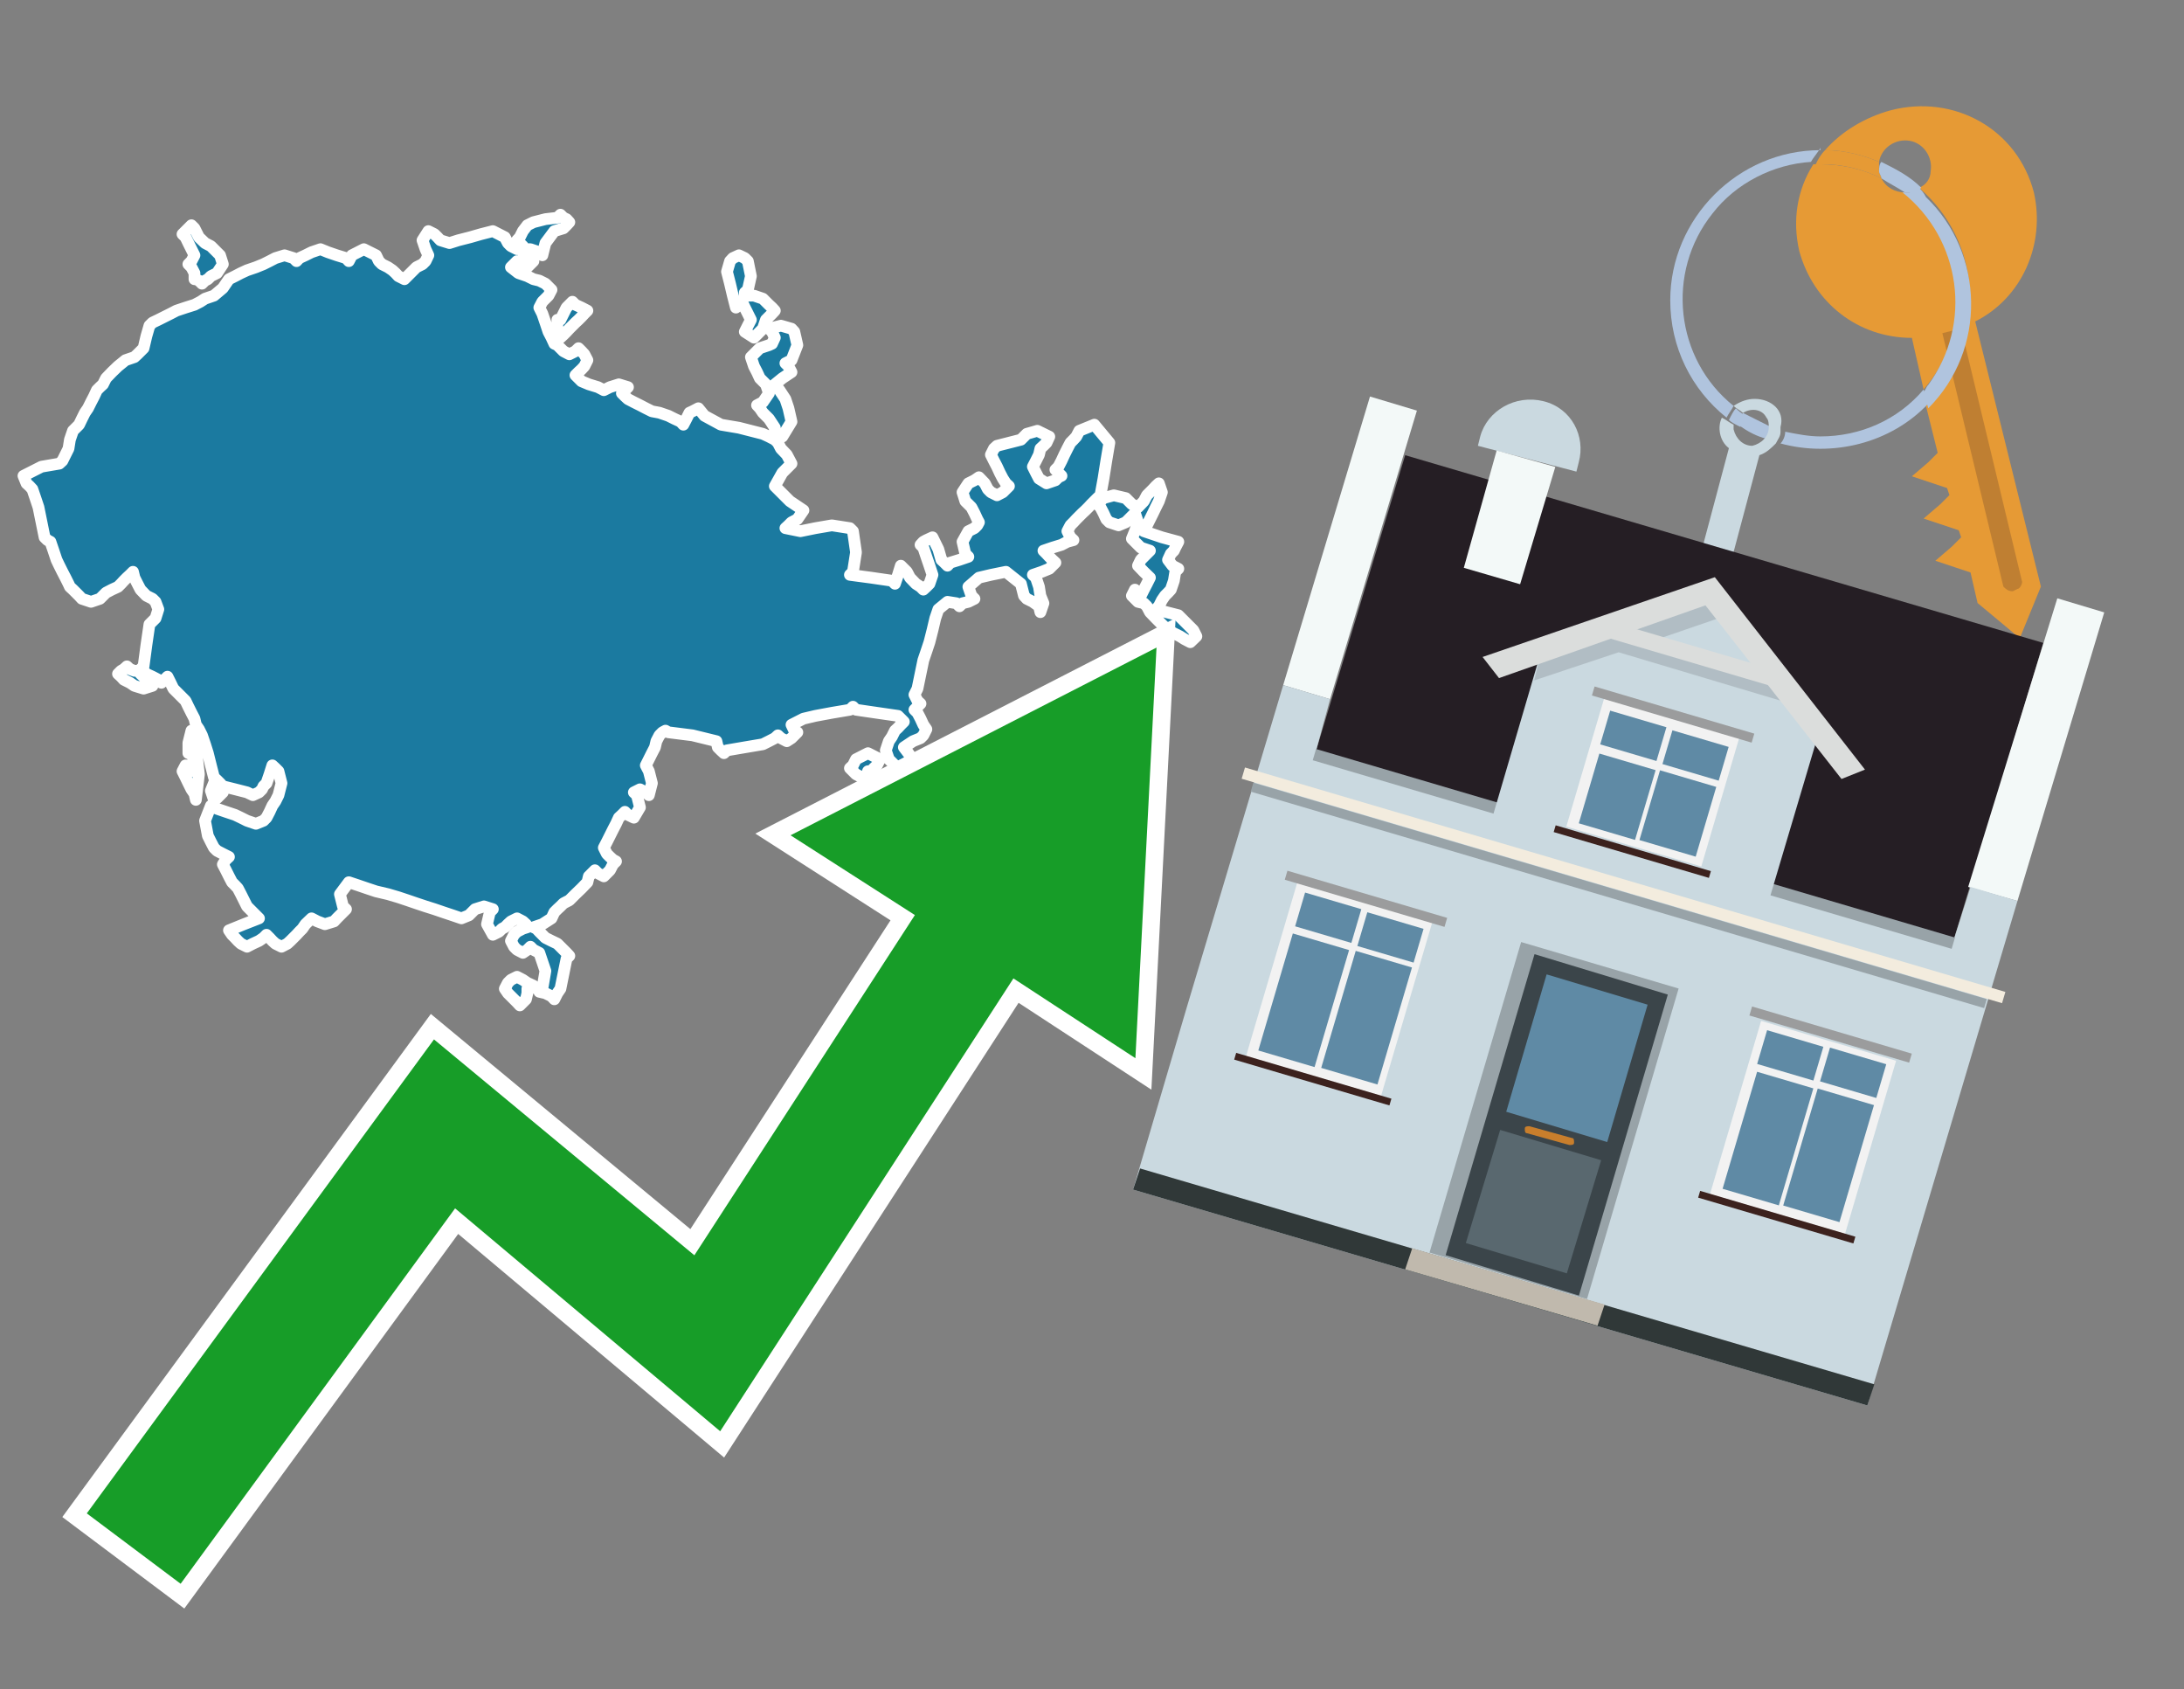
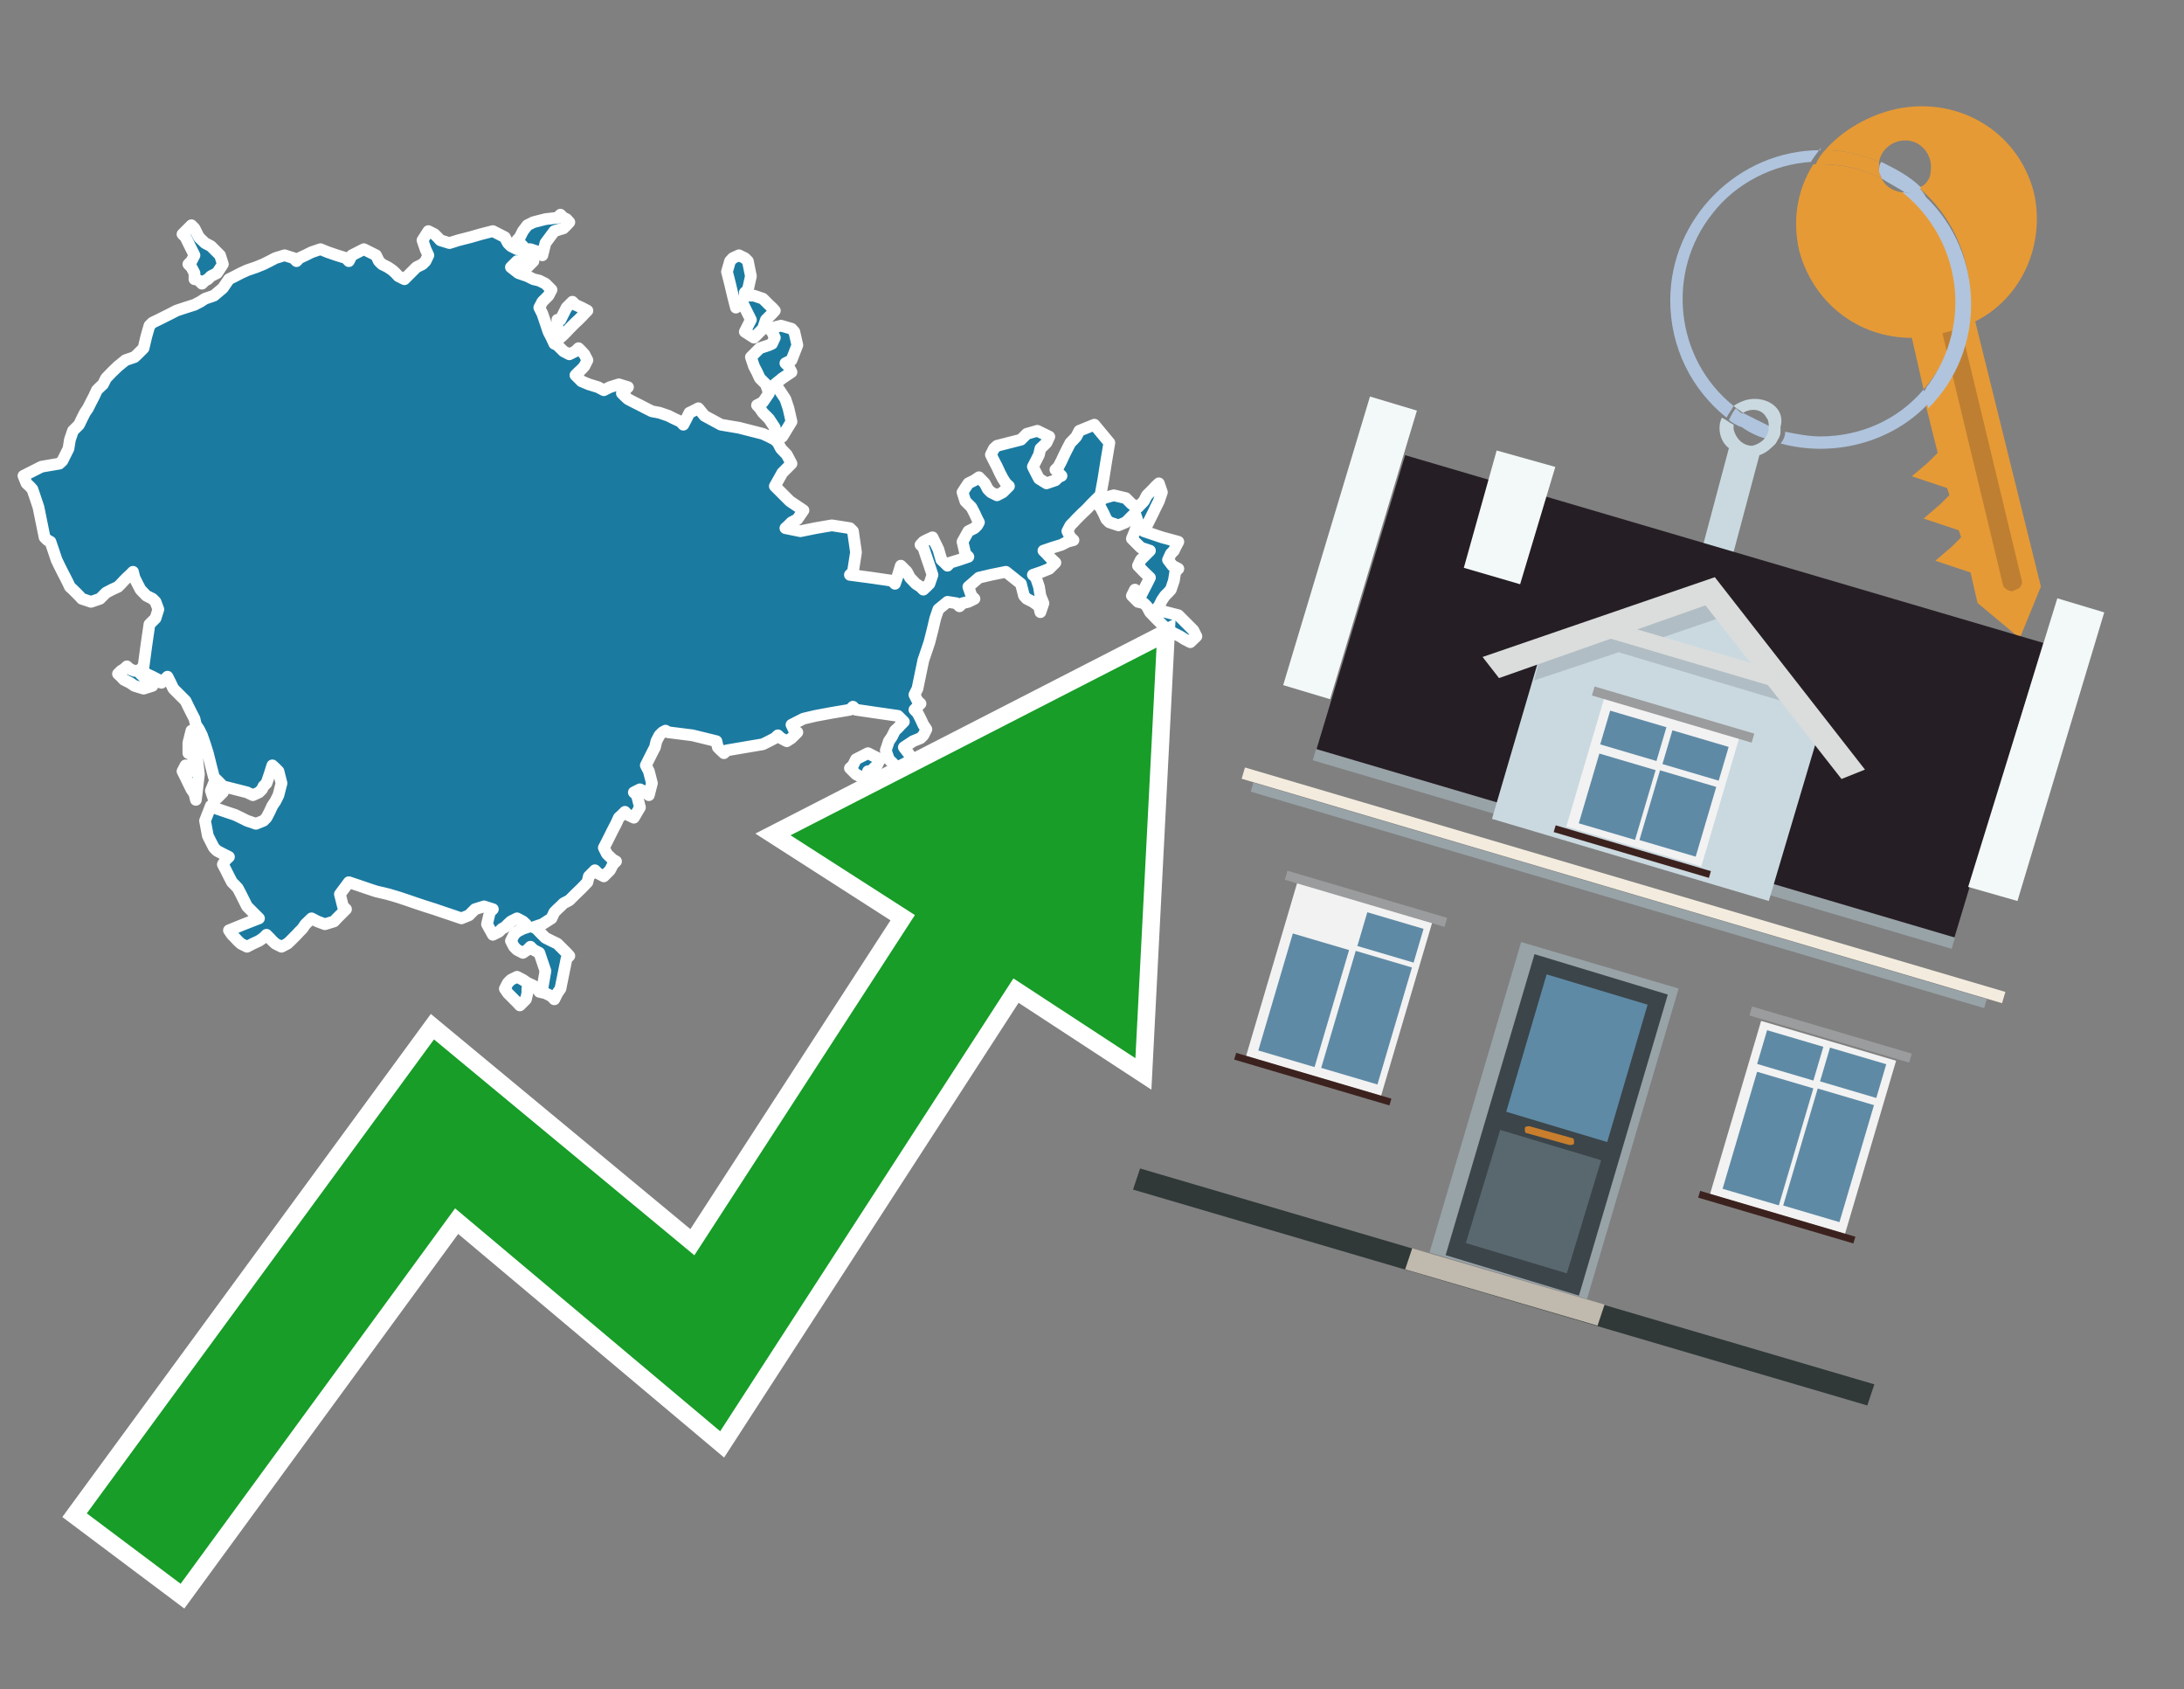
<svg xmlns="http://www.w3.org/2000/svg" version="1.1" id="Text" x="0px" y="0px" width="93.1px" height="72px" viewBox="0 0 93.1 72" style="enable-background:new 0 0 93.1 72;" xml:space="preserve">
  <rect x="0" y="0" width="93.1" height="72" fill="#808080" stroke="none" />
  <style type="text/css">
	.st0{fill:#1B7AA0;stroke:#FFFFFF;stroke-width:0.5;stroke-linejoin:round;}
	.st1{fill:none;stroke:#FFFFFF;stroke-width:1.5;stroke-miterlimit:10;}
	.st2{fill:#179D28;}
	.st3{fill:#E69A35;}
	.st4{fill:#B0C4DE;}
	.st5{fill:#CAD9E0;}
	.st6{fill:#BF7F32;}
	.st7{fill-rule:evenodd;clip-rule:evenodd;fill:#251E24;}
	.st8{fill-rule:evenodd;clip-rule:evenodd;fill:#F3F9F8;}
	.st9{fill-rule:evenodd;clip-rule:evenodd;fill:#CAD9E0;}
	.st10{fill-rule:evenodd;clip-rule:evenodd;fill:#303838;}
	.st11{fill-rule:evenodd;clip-rule:evenodd;fill:#98A3A8;}
	.st12{fill-rule:evenodd;clip-rule:evenodd;fill:#F3ECDE;}
	.st13{fill-rule:evenodd;clip-rule:evenodd;fill:#C0B9AD;}
	.st14{fill:#3B454A;}
	.st15{fill:#5F8AA5;}
	.st16{fill:#59686F;}
	.st17{fill:#C87E2C;}
	.st18{opacity:0.5;fill-rule:evenodd;clip-rule:evenodd;fill:#98A3A8;}
	.st19{fill-rule:evenodd;clip-rule:evenodd;fill:#DBDDDC;}
	.st20{fill-rule:evenodd;clip-rule:evenodd;fill:#F2F2F2;}
	.st21{fill-rule:evenodd;clip-rule:evenodd;fill:#5F8AA5;}
	.st22{fill-rule:evenodd;clip-rule:evenodd;fill:#9B9C9D;}
	.st23{fill-rule:evenodd;clip-rule:evenodd;fill:#3C221E;}
</style>
  <path class="st0" d="M22.48,42.33L22.42,42.59L22.29,42.72L22.16,42.85L22.04,42.72L21.91,42.59L21.78,42.46L21.65,42.33L21.52,42.14L21.65,41.89L21.78,41.76L22.04,41.63L22.29,41.76L22.48,41.89L22.74,42.01L22.61,42.14L22.48,42.14ZM9.25,33.51L9.38,33.64L9.5,33.77L9.38,33.89L9.25,34.02L9.12,34.09L8.99,33.7L9.12,33.38L9.25,33.38ZM8.03,31.66L8.16,31.14L8.29,31.53L8.35,31.85L8.48,33.0L8.35,34.09L8.29,33.83L8.16,33.64L8.03,33.38L7.91,33.13L7.78,32.87L7.91,32.62L8.03,32.74L8.16,32.87L8.29,32.49L8.16,32.1L8.03,32.1ZM22.29,10.75L22.48,10.88L22.74,11.13L22.48,11.39L22.29,11.26L22.04,11.13L21.78,11.39L22.1,11.64L22.48,11.77L22.74,11.9L22.99,11.96L23.25,12.09L23.51,12.35L23.38,12.6L23.25,12.73L23.12,12.86L22.99,13.11L23.12,13.37L23.25,13.75L23.38,14.14L23.51,14.39L23.63,14.65L23.76,14.71L23.89,14.84L24.02,14.97L24.27,15.1L24.53,14.97L24.66,14.84L24.79,14.97L24.91,15.1L25.04,15.35L24.91,15.61L24.79,15.74L24.66,15.86L24.53,15.99L24.66,16.12L24.79,16.25L25.1,16.38L25.49,16.5L25.74,16.63L26.0,16.5L26.38,16.38L26.77,16.5L26.64,16.63L26.51,16.76L26.64,16.89L26.77,17.01L27.02,17.14L27.28,17.27L27.53,17.4L27.79,17.53L28.11,17.59L28.49,17.72L28.75,17.85L29.01,17.97L29.13,18.1L29.26,17.85L29.39,17.59L29.52,17.53L29.77,17.4L30.03,17.72L30.73,18.1L31.5,18.23L32.01,18.36L32.52,18.49L32.78,18.61L33.03,18.74L33.16,18.87L33.29,19.12L33.54,19.38L33.74,19.76L33.35,20.15L33.03,20.72L33.67,21.36L34.25,21.75L33.99,22.13L33.74,22.26L33.61,22.39L33.48,22.51L34.12,22.64L34.76,22.51L35.46,22.39L36.23,22.51L36.36,22.64L36.49,23.54L36.36,24.37L36.23,24.5L37.13,24.62L38.02,24.75L38.15,24.88L38.28,24.5L38.4,24.11L38.53,24.24L38.66,24.37L38.79,24.62L39.04,24.88L39.24,25.01L39.36,25.13L39.49,25.01L39.62,24.88L39.75,24.5L39.62,24.11L39.49,23.73L39.36,23.34L39.24,23.22L39.36,23.09L39.49,23.02L39.75,22.9L40.0,23.41L40.13,23.86L40.26,23.98L40.39,24.11L40.51,23.98L40.9,23.86L41.28,23.73L41.15,23.6L41.03,23.09L41.28,22.64L41.54,22.51L41.66,22.39L41.73,22.26L41.66,22.13L41.54,21.87L41.41,21.62L41.28,21.49L41.15,21.36L41.03,20.98L41.28,20.6L41.54,20.47L41.73,20.34L41.98,20.6L42.11,20.85L42.24,20.98L42.5,21.11L42.75,20.98L42.88,20.85L43.01,20.72L42.88,20.6L42.75,20.4L42.62,20.15L42.5,19.89L42.37,19.64L42.24,19.38L42.37,19.12L42.5,19.0L43.01,18.87L43.52,18.74L43.65,18.61L43.77,18.49L44.22,18.36L44.73,18.61L44.61,18.87L44.48,19.0L44.35,19.12L44.29,19.38L44.16,19.64L44.03,19.89L44.16,20.15L44.29,20.4L44.61,20.6L44.99,20.47L45.12,20.34L45.25,20.28L45.12,20.15L44.99,20.02L45.12,19.89L45.25,19.64L45.37,19.38L45.5,19.12L45.63,18.87L45.76,18.74L45.88,18.61L46.01,18.36L46.65,18.1L47.29,18.87L47.16,19.64L47.04,20.4L46.91,21.11L46.78,21.23L46.65,21.36L46.52,21.49L46.4,21.62L46.27,21.75L46.14,21.87L46.01,22.0L45.88,22.13L45.76,22.26L45.63,22.39L45.5,22.64L45.63,22.9L45.76,23.02L45.5,23.09L45.25,23.22L44.86,23.34L44.48,23.47L44.61,23.6L44.73,23.73L44.86,23.86L44.99,23.98L44.86,24.11L44.73,24.24L44.41,24.37L44.03,24.5L44.16,24.62L44.29,25.01L44.35,25.39L44.48,25.71L44.35,26.09L44.29,25.84L44.03,25.65L43.77,25.52L43.65,25.39L43.52,24.88L42.88,24.37L42.24,24.5L41.73,24.62L41.28,25.01L41.41,25.39L41.54,25.52L41.28,25.65L41.03,25.71L40.9,25.84L40.77,25.71L40.39,25.65L40.0,25.97L39.87,26.35L39.75,26.86L39.62,27.37L39.49,27.76L39.36,28.14L39.24,28.72L39.11,29.35L38.98,29.61L39.11,29.87L39.24,29.99L39.11,30.12L38.98,30.25L39.11,30.38L39.24,30.63L39.36,30.89L39.49,31.08L39.36,31.34L39.24,31.46L38.92,31.59L38.53,31.85L38.72,32.1L38.98,32.49L38.92,32.87L38.79,33.0L38.66,33.13L38.53,33.0L38.4,32.87L38.28,32.74L38.15,32.62L38.02,32.49L37.89,32.36L37.76,31.98L37.89,31.59L38.02,31.4L38.15,31.14L38.28,31.02L38.4,30.89L38.53,30.76L38.4,30.63L38.28,30.51L37.38,30.38L36.49,30.25L36.36,30.12L36.23,30.25L35.46,30.38L34.76,30.51L34.25,30.63L33.74,30.89L33.86,31.14L33.99,31.21L33.86,31.34L33.74,31.46L33.54,31.59L33.29,31.46L33.16,31.34L33.03,31.46L32.78,31.59L32.52,31.72L31.75,31.85L30.99,31.98L30.86,32.1L30.73,31.98L30.6,31.85L30.54,31.59L29.52,31.34L28.49,31.21L28.37,31.14L28.24,31.21L28.11,31.34L27.98,31.59L27.92,31.85L27.79,32.1L27.66,32.36L27.53,32.62L27.66,32.87L27.79,33.38L27.66,33.89L27.53,33.77L27.28,33.64L27.02,33.77L27.15,33.89L27.28,34.41L27.02,34.85L26.77,34.73L26.64,34.6L26.51,34.73L26.38,34.85L26.26,35.11L26.13,35.36L26.0,35.62L25.87,35.88L25.74,36.13L25.87,36.39L26.0,36.52L26.13,36.64L26.26,36.71L26.13,36.84L26.0,37.09L25.74,37.35L25.49,37.22L25.36,37.09L25.23,37.22L25.1,37.35L25.04,37.6L24.79,37.86L24.53,38.11L24.27,38.37L24.02,38.5L23.89,38.63L23.76,38.75L23.63,38.88L23.51,39.14L23.12,39.39L22.74,39.52L22.87,39.58L22.99,39.71L23.12,39.84L23.25,39.97L23.51,40.1L23.76,40.22L23.89,40.35L24.02,40.48L24.15,40.61L24.27,40.74L24.15,40.86L24.02,41.5L23.89,42.14L23.76,42.33L23.63,42.59L23.51,42.46L23.25,42.33L22.99,42.27L23.12,42.14L23.25,41.38L22.99,40.61L22.74,40.48L22.61,40.35L22.48,40.48L22.29,40.61L22.04,40.48L21.91,40.35L21.78,40.1L21.91,39.84L22.04,39.71L22.29,39.58L22.48,39.52L22.42,39.39L22.29,39.27L22.04,39.14L21.78,39.27L21.65,39.39L21.52,39.52L21.4,39.58L21.27,39.71L21.01,39.84L20.76,39.39L20.88,38.88L21.01,38.75L20.63,38.63L20.25,38.75L20.12,38.88L19.99,39.01L19.67,39.14L19.29,39.01L18.9,38.88L18.52,38.75L18.14,38.63L17.75,38.5L17.37,38.37L16.98,38.24L16.54,38.11L16.03,37.99L15.64,37.86L15.26,37.73L14.87,37.6L14.49,38.11L14.62,38.63L14.75,38.75L14.62,38.88L14.49,39.01L14.36,39.14L14.24,39.27L13.85,39.39L13.53,39.27L13.28,39.14L13.02,39.39L12.89,39.58L12.76,39.71L12.64,39.84L12.51,39.97L12.38,40.1L12.25,40.22L12.0,40.35L11.74,40.22L11.61,40.1L11.49,39.97L11.36,39.84L11.23,39.97L11.04,40.1L10.78,40.22L10.53,40.35L10.27,40.22L10.14,40.1L10.02,39.97L9.89,39.84L9.76,39.65L10.4,39.39L11.04,39.14L10.78,38.88L10.53,38.63L10.4,38.37L10.27,38.11L10.14,37.86L10.02,37.73L9.89,37.6L9.76,37.35L9.63,37.09L9.5,36.84L9.63,36.64L9.76,36.52L9.5,36.39L9.25,36.26L9.12,36.13L8.99,35.88L8.86,35.62L8.74,34.98L8.99,34.34L9.25,34.47L9.63,34.6L10.02,34.73L10.27,34.85L10.53,34.98L10.91,35.11L11.23,34.98L11.36,34.85L11.49,34.6L11.61,34.34L11.74,34.15L11.87,33.89L12.0,33.38L11.87,32.87L11.74,32.74L11.61,32.62L11.49,33.0L11.36,33.38L11.23,33.51L11.17,33.64L11.04,33.77L10.78,33.89L10.53,33.77L10.02,33.64L9.5,33.51L9.38,33.38L9.25,33.25L9.12,33.13L8.99,32.62L8.86,32.1L8.74,31.72L8.61,31.34L8.48,31.08L8.35,30.89L8.29,30.63L8.16,30.38L8.03,30.12L7.91,29.87L7.78,29.74L7.65,29.61L7.52,29.48L7.39,29.35L7.27,29.1L7.14,28.84L7.01,28.97L6.88,29.1L6.75,28.97L6.5,28.84L6.24,28.72L6.12,28.59L5.99,28.52L6.12,28.4L6.24,27.5L6.37,26.61L6.5,26.48L6.63,26.35L6.75,25.97L6.63,25.65L6.5,25.52L6.24,25.39L5.99,25.13L5.86,24.88L5.73,24.62L5.67,24.37L5.54,24.5L5.41,24.62L5.28,24.75L5.16,24.88L5.03,25.01L4.77,25.13L4.52,25.26L4.39,25.39L4.26,25.52L3.88,25.65L3.49,25.52L3.37,25.39L3.24,25.26L3.11,25.13L2.98,25.01L2.92,24.88L2.79,24.62L2.66,24.37L2.53,24.11L2.41,23.86L2.28,23.47L2.15,23.09L2.02,23.02L1.9,22.9L1.77,22.26L1.64,21.62L1.51,21.23L1.38,20.85L1.26,20.72L1.13,20.6L1.0,20.28L1.77,19.89L2.53,19.76L2.66,19.64L2.79,19.38L2.92,19.12L2.98,18.74L3.11,18.36L3.24,18.23L3.37,18.1L3.49,17.85L3.62,17.59L3.75,17.4L3.88,17.14L4.01,16.89L4.13,16.63L4.26,16.5L4.39,16.38L4.52,16.12L4.77,15.86L5.03,15.61L5.35,15.35L5.73,15.22L5.86,15.1L5.99,14.97L6.12,14.84L6.24,14.33L6.37,13.88L6.5,13.75L6.75,13.63L7.01,13.5L7.27,13.37L7.52,13.24L7.91,13.11L8.29,12.99L8.54,12.86L8.74,12.73L9.12,12.6L9.5,12.28L9.76,11.9L10.02,11.77L10.27,11.64L10.53,11.52L10.91,11.39L11.23,11.26L11.49,11.13L11.74,11.0L12.13,10.88L12.51,11.0L12.64,11.13L12.76,11.0L13.02,10.88L13.28,10.75L13.66,10.62L13.98,10.75L14.36,10.88L14.75,11.0L14.87,11.13L15.0,10.88L15.51,10.62L16.03,10.88L16.15,11.13L16.28,11.26L16.54,11.39L16.73,11.52L16.86,11.64L16.98,11.77L17.24,11.9L17.5,11.64L17.75,11.39L18.01,11.26L18.14,11.13L18.26,10.88L18.14,10.62L18.01,10.24L18.26,9.85L18.52,9.98L18.65,10.11L18.77,10.24L19.16,10.36L19.54,10.24L20.05,10.11L20.5,9.98L21.01,9.85L21.52,10.11L21.65,10.36L21.78,10.49L22.04,10.62L22.29,10.62ZM23.89,13.63L24.02,13.37L24.15,13.11L24.27,12.99L24.4,12.86L24.53,12.99L24.79,13.11L25.04,13.24L24.91,13.37L24.79,13.5L24.66,13.63L24.53,13.75L24.4,13.88L24.27,14.01L24.15,14.14L24.02,14.27L23.89,14.39L23.76,14.01L23.76,13.63ZM22.29,10.49L22.16,10.36L22.04,10.24L22.16,10.11L22.29,9.85L22.48,9.6L22.74,9.47L23.25,9.34L23.76,9.28L23.89,9.15L24.02,9.28L24.15,9.34L24.27,9.47L24.15,9.6L24.02,9.73L23.63,9.85L23.25,10.36L23.12,10.88L22.99,10.75L22.61,10.62L22.29,10.62ZM32.14,12.6L32.52,12.73L32.65,12.86L32.78,12.99L32.91,13.11L33.03,13.24L32.91,13.37L32.78,13.5L32.65,13.63L32.52,14.01L32.14,14.39L31.75,14.14L31.88,13.88L32.01,13.63L31.88,13.37L31.75,13.11L31.63,12.86L31.5,12.99L31.37,13.11L31.24,12.6L31.12,12.09L30.99,11.58L31.12,11.13L31.24,11.0L31.5,10.88L31.75,11.0L31.88,11.13L32.01,11.77L31.88,12.35L31.75,12.47L31.75,12.6ZM5.99,28.72L6.12,28.84L6.24,28.97L6.37,29.1L6.5,29.23L6.12,29.35L5.73,29.23L5.54,29.1L5.28,28.97L5.16,28.84L5.03,28.72L5.16,28.59L5.28,28.52L5.41,28.4L5.54,28.52L5.73,28.59L5.99,28.59ZM8.29,11.64L8.16,11.39L8.03,11.26L8.16,11.13L8.29,10.88L8.16,10.62L8.03,10.36L7.91,10.11L7.78,9.98L7.91,9.85L8.03,9.73L8.16,9.6L8.29,9.73L8.35,9.85L8.48,10.11L8.74,10.36L8.99,10.49L9.12,10.62L9.25,10.75L9.38,10.88L9.5,11.26L9.25,11.64L8.99,11.77L8.86,11.9L8.74,11.96L8.61,12.09L8.48,11.96L8.35,11.9L8.29,11.9ZM37.0,33.0L36.74,33.13L36.49,33.0L36.36,32.87L36.23,32.74L36.36,32.62L36.49,32.36L37.0,32.1L37.51,32.36L37.38,32.62L37.25,32.74L37.13,32.87L37.0,32.87ZM46.91,21.36L47.04,21.23L47.48,21.11L47.99,21.23L48.12,21.36L48.25,21.49L48.51,21.62L48.76,21.36L48.89,21.11L49.02,20.98L49.15,20.85L49.27,20.72L49.4,20.6L49.53,20.98L49.4,21.36L49.27,21.62L49.15,21.87L49.02,22.13L48.89,22.39L48.76,22.64L49.53,22.9L50.23,23.09L50.1,23.34L50.04,23.47L49.91,23.6L49.79,23.86L49.98,24.11L50.23,24.24L50.1,24.37L50.04,24.75L49.91,25.13L49.79,25.26L49.66,25.39L49.53,25.58L49.4,25.84L49.27,25.97L49.72,26.09L50.23,26.22L50.36,26.35L50.49,26.48L50.62,26.61L50.74,26.73L50.87,26.86L51.0,27.12L50.74,27.37L50.49,27.24L50.3,27.12L50.04,26.99L49.79,26.86L49.53,26.61L49.27,26.35L49.02,26.09L48.89,25.84L48.76,25.71L48.51,25.65L48.25,25.39L48.38,25.13L48.51,25.26L48.63,25.39L48.76,25.13L48.89,24.88L49.02,24.62L48.76,24.37L48.51,24.11L48.63,23.86L48.76,23.73L48.89,23.6L49.02,23.47L48.63,23.34L48.25,22.96L48.38,22.64L48.51,22.26L48.38,21.87L48.25,22.0L48.12,22.13L47.99,22.26L47.68,22.39L47.29,22.26L47.16,22.13L47.04,21.87L46.91,21.62L46.78,21.49L46.78,21.36ZM33.03,18.23L32.78,17.85L32.52,17.59L32.39,17.4L32.27,17.27L32.52,17.14L32.78,16.76L32.65,16.38L32.52,16.25L32.39,16.12L32.27,15.86L32.14,15.61L32.01,15.22L32.39,14.84L32.78,14.71L32.91,14.65L33.03,14.39L32.91,14.14L32.78,14.01L33.29,13.88L33.74,14.01L33.86,14.14L33.99,14.71L33.74,15.35L33.48,15.48L33.61,15.61L33.74,15.86L33.35,16.12L33.03,16.38L33.23,16.63L33.48,17.01L33.61,17.4L33.74,17.97L33.35,18.61L33.03,18.61Z" />
  <polygon class="st1" points="49.3,27.6 33.7,35.6 39,39 29.6,53.5 18.5,44.3 3.7,64.5 7.7,67.5 19.4,51.5 30.7,61 43.2,41.7   48.4,45.1 " />
  <polygon class="st2" points="49.3,27.6 33.7,35.6 39,39 29.6,53.5 18.5,44.3 3.7,64.5 7.7,67.5 19.4,51.5 30.7,61 43.2,41.7   48.4,45.1 " />
  <path class="st3" d="M80.2,7.6c0-0.1-0.1-0.2-0.1-0.3c0-0.1,0-0.3,0-0.4c-0.7-0.3-1.5-0.5-2.3-0.5c-0.2,0.2-0.3,0.4-0.4,0.6  c0.1,0,0.2,0,0.3,0C78.5,7,79.4,7.2,80.2,7.6z" />
  <path class="st4" d="M77.6,6.4c-3.5,0-6.4,2.9-6.4,6.4c0,2,0.9,3.8,2.4,5c0.1-0.2,0.2-0.3,0.3-0.5c-2.5-2-2.9-5.7-0.9-8.2  c1-1.3,2.6-2.1,4.2-2.2c0.1-0.2,0.3-0.4,0.4-0.6V6.4z" />
  <path class="st3" d="M84.2,13.7c2-1,3-3.3,2.5-5.5C86,5.5,83.3,4,80.6,4.7c-1.1,0.3-2.1,0.9-2.8,1.7c0.8,0,1.6,0.2,2.3,0.5  c0.1-0.6,0.7-1,1.3-0.9c0.6,0.1,1,0.7,0.9,1.3c0,0.3-0.2,0.6-0.5,0.7c2.7,2.3,2.9,6.4,0.6,9c-0.1,0.1-0.2,0.2-0.3,0.3l0.5,2  l-0.4,0.4l-0.7,0.6l0.9,0.3l0.6,0.2l0.1,0.3l-0.4,0.4L82,22.1l0.9,0.3l0.6,0.2l0.1,0.3l-0.4,0.4l-0.7,0.6l0.9,0.3l0.6,0.2l0.3,1.3  l1.8,1.5L87,25L84.2,13.7z" />
  <path class="st3" d="M81.2,8.2c-0.4,0-0.8-0.2-1-0.6C79.4,7.2,78.5,7,77.6,7c-0.1,0-0.2,0-0.3,0c-0.7,1.1-0.9,2.4-0.6,3.7  c0.6,2.2,2.5,3.7,4.8,3.7l0.5,2.2c2.1-2.4,1.9-6.1-0.6-8.2C81.3,8.3,81.2,8.3,81.2,8.2z" />
  <path class="st4" d="M74.1,18.1c0.4,0.3,0.8,0.5,1.2,0.6c0.1-0.1,0.2-0.3,0.2-0.5l0,0c-0.4-0.2-0.8-0.4-1.2-0.6  C74.2,17.8,74.1,17.9,74.1,18.1z" />
  <path class="st4" d="M74.4,17.7c-0.2-0.1-0.3-0.2-0.4-0.3c-0.1,0.1-0.2,0.3-0.3,0.5c0.1,0.1,0.3,0.2,0.5,0.3  C74.1,17.9,74.2,17.8,74.4,17.7z" />
  <path class="st5" d="M74.8,17c-0.3,0-0.6,0.1-0.9,0.3c0.1,0.1,0.3,0.2,0.4,0.3c0.3-0.2,0.8-0.2,1,0.2c0.1,0.1,0.1,0.3,0.1,0.4l0,0  c0,0.4-0.3,0.7-0.7,0.8c-0.4,0-0.7-0.3-0.8-0.7c0,0,0,0,0-0.1v-0.1c-0.2-0.1-0.3-0.2-0.5-0.3c-0.2,0.4-0.1,1,0.3,1.3l-1.2,4.5  l1.3,0.3l1.2-4.5c0.3-0.1,0.5-0.3,0.7-0.5c0.1-0.2,0.2-0.3,0.2-0.5c0-0.1,0-0.1,0-0.2C76.1,17.5,75.5,17,74.8,17z" />
  <path class="st6" d="M86,25.1l-0.2,0.1c-0.2,0-0.3-0.1-0.4-0.2l0,0l-2.6-10.8l0.8-0.2l2.6,10.8C86.2,24.9,86.1,25.1,86,25.1L86,25.1  z" />
  <path class="st4" d="M80.1,7.3c0,0.1,0.1,0.2,0.1,0.3c0.3,0.2,0.7,0.4,1,0.6c0.1,0,0.2,0,0.3,0c0.1,0,0.3-0.1,0.4-0.2  c-0.5-0.5-1.1-0.8-1.7-1.1C80.1,7,80.1,7.2,80.1,7.3z" />
  <path class="st4" d="M77.6,18.6c-0.5,0-1-0.1-1.5-0.2c0,0.2-0.1,0.4-0.2,0.5c2.2,0.6,4.7,0,6.3-1.7L82,16.6  C80.9,17.9,79.3,18.6,77.6,18.6z" />
  <path class="st4" d="M81.8,8c-0.1,0.1-0.2,0.1-0.4,0.2c-0.1,0-0.2,0-0.3,0c2.5,2,3,5.6,1.1,8.2c-0.1,0.1-0.1,0.2-0.2,0.3l0.2,0.7  c2.5-2.5,2.4-6.6-0.1-9C82,8.2,81.9,8.1,81.8,8L81.8,8z" />
  <g>
    <polygon class="st7" points="56.1,32 83.3,40 87.1,27.4 59.9,19.4 56.1,32  " />
    <polygon class="st8" points="54.7,29.2 56.7,29.8 60.4,17.5 58.4,16.9 54.7,29.2  " />
    <polygon class="st8" points="83.9,37.8 86,38.4 89.7,26.1 87.7,25.5 83.9,37.8  " />
-     <polygon class="st9" points="50.6,42.9 54.7,29.2 56.7,29.8 56.1,32 83.3,40 84,37.8 86,38.4 79.6,59.9 48.3,50.7  " />
    <polygon class="st10" points="48.3,50.7 48.6,49.8 79.9,59 79.6,59.9 48.3,50.7  " />
    <rect x="55.4" y="36" transform="matrix(-0.959 -0.283 0.283 -0.959 126.136 90.641)" class="st11" width="28.4" height="0.5" />
-     <path class="st9" d="M67.3,19.7l-0.1,0.4L63,19l0.1-0.4c0.3-1.1,1.5-1.8,2.7-1.5l0,0C67,17.4,67.6,18.6,67.3,19.7z" />
    <rect x="52.3" y="37.5" transform="matrix(0.959 0.283 -0.283 0.959 13.528 -18.053)" class="st12" width="33.8" height="0.5" />
    <rect x="52.7" y="38" transform="matrix(0.959 0.283 -0.283 0.959 13.644 -18)" class="st11" width="32.6" height="0.4" />
    <polygon class="st8" points="63.8,19.2 66.3,19.9 64.8,24.9 62.4,24.2 63.8,19.2  " />
    <g>
      <polygon class="st13" points="59.9,54.1 60.2,53.2 68.4,55.6 68.1,56.5 59.9,54.1   " />
      <g>
        <rect x="62.7" y="40.9" transform="matrix(-0.959 -0.283 0.283 -0.959 116.206 112.332)" class="st11" width="7" height="13.8" />
        <g transform="matrix( 0.861, 0, 0, 0.861, 2148,666.7) ">
          <g>
            <g>
              <g id="Symbol_9_0_Layer2_0_MEMBER_8_MEMBER_12_MEMBER_0_FILL_00000093138799685286719200000007935211885926770846_">
                <path class="st14" d="M-2412.2-725.1l-6.6-2l-4.4,14.9l6.6,2L-2412.2-725.1z" />
              </g>
            </g>
          </g>
        </g>
        <g transform="matrix( 0.861, 0, 0, 0.861, 2148,666.7) ">
          <g>
            <g id="Symbol_9_0_Layer2_0_MEMBER_8_MEMBER_12_MEMBER_1_MEMBER_1_FILL_98_">
              <path class="st15" d="M-2418.2-726.1l-2,6.8l5,1.5l2-6.8L-2418.2-726.1z" />
            </g>
          </g>
        </g>
        <g transform="matrix( 0.861, 0, 0, 0.861, 2148,666.7) ">
          <g>
            <g id="Symbol_9_0_Layer2_0_MEMBER_8_MEMBER_12_MEMBER_1_MEMBER_1_FILL_97_">
              <path class="st16" d="M-2420.5-718.4l-1.7,5.6l5,1.5l1.7-5.6L-2420.5-718.4z" />
            </g>
          </g>
        </g>
        <path class="st17" d="M67,48.5L65.2,48c-0.1,0-0.2,0-0.2,0.1l0,0c0,0.1,0,0.2,0.1,0.2l1.8,0.5c0.1,0,0.2,0,0.2-0.1l0,0     C67.1,48.6,67.1,48.5,67,48.5z" />
      </g>
    </g>
    <polygon class="st9" points="63.6,34.9 75.4,38.4 77.6,31 72.9,25.2 65.8,27.4  " />
    <path class="st18" d="M65.7,27.8l1.5-0.5l0,0l0,0l5.8-2l0.4,1l-3.2,1.1c2.1,0.6,5.8,1.7,5.9,1.7l0.6,1l-7.7-2.3L65.4,29L65.7,27.8z   " />
    <polygon class="st19" points="63.2,28 73.1,24.6 73.1,24.6 73.1,24.6 79.5,32.8 78.5,33.2 72.7,25.8 63.9,28.9  " />
    <rect x="68.2" y="27.5" transform="matrix(-0.959 -0.283 0.283 -0.959 133.162 74.924)" class="st19" width="7.5" height="0.7" />
    <g>
      <rect x="73.9" y="44.1" transform="matrix(-0.959 -0.283 0.283 -0.959 137.038 115.798)" class="st20" width="6" height="7.7" />
      <g>
        <g>
          <rect x="72.7" y="47.3" transform="matrix(0.283 -0.959 0.959 0.283 7.496 106.999)" class="st21" width="5.2" height="2.5" />
        </g>
        <g>
          <rect x="75.6" y="43.7" transform="matrix(0.283 -0.959 0.959 0.283 11.601 105.479)" class="st21" width="1.5" height="2.5" />
        </g>
      </g>
      <g>
        <g>
          <rect x="75.4" y="48" transform="matrix(0.283 -0.959 0.959 0.283 8.645 110.104)" class="st21" width="5.2" height="2.5" />
        </g>
        <g>
          <rect x="78.3" y="44.5" transform="matrix(0.283 -0.959 0.959 0.283 12.751 108.584)" class="st21" width="1.5" height="2.5" />
        </g>
      </g>
      <rect x="74.5" y="43.9" transform="matrix(-0.959 -0.283 0.283 -0.959 140.405 108.473)" class="st22" width="7.1" height="0.4" />
      <rect x="72.3" y="51.7" transform="matrix(-0.959 -0.283 0.283 -0.959 133.711 123.037)" class="st23" width="6.9" height="0.3" />
    </g>
    <g>
      <rect x="54.2" y="38.3" transform="matrix(-0.959 -0.283 0.283 -0.959 100.01 98.778)" class="st20" width="6" height="7.7" />
      <g>
        <g>
          <rect x="53" y="41.4" transform="matrix(0.283 -0.959 0.959 0.283 -1.062 83.882)" class="st21" width="5.2" height="2.5" />
        </g>
        <g>
-           <rect x="55.9" y="37.9" transform="matrix(0.283 -0.959 0.959 0.283 3.043 82.362)" class="st21" width="1.5" height="2.5" />
-         </g>
+           </g>
      </g>
      <g>
        <g>
          <rect x="55.7" y="42.2" transform="matrix(0.283 -0.959 0.959 0.283 8.761857e-02 86.987)" class="st21" width="5.2" height="2.5" />
        </g>
        <g>
          <rect x="58.5" y="38.7" transform="matrix(0.283 -0.959 0.959 0.283 4.193 85.468)" class="st21" width="1.5" height="2.5" />
        </g>
      </g>
      <rect x="54.8" y="38" transform="matrix(-0.959 -0.283 0.283 -0.959 103.376 91.454)" class="st22" width="7.1" height="0.4" />
      <rect x="52.6" y="45.9" transform="matrix(-0.959 -0.283 0.283 -0.959 96.682 106.017)" class="st23" width="6.9" height="0.3" />
    </g>
    <g>
      <rect x="67.5" y="30.6" transform="matrix(-0.959 -0.283 0.283 -0.959 128.596 85.376)" class="st20" width="6" height="5.7" />
      <g>
        <g>
          <rect x="67.3" y="32.7" transform="matrix(0.283 -0.959 0.959 0.283 16.896 90.376)" class="st21" width="3.1" height="2.5" />
        </g>
        <g>
          <rect x="68.9" y="30.1" transform="matrix(0.283 -0.959 0.959 0.283 19.85 89.283)" class="st21" width="1.5" height="2.5" />
        </g>
      </g>
      <g>
        <g>
          <rect x="70" y="33.4" transform="matrix(0.283 -0.959 0.959 0.283 18.046 93.481)" class="st21" width="3.1" height="2.5" />
        </g>
        <g>
          <rect x="71.5" y="30.9" transform="matrix(0.283 -0.959 0.959 0.283 21 92.388)" class="st21" width="1.5" height="2.5" />
        </g>
      </g>
      <rect x="67.8" y="30.3" transform="matrix(-0.959 -0.283 0.283 -0.959 131.115 79.896)" class="st22" width="7.1" height="0.4" />
      <rect x="66.2" y="36.1" transform="matrix(-0.959 -0.283 0.283 -0.959 126.117 90.77)" class="st23" width="6.9" height="0.3" />
    </g>
  </g>
</svg>